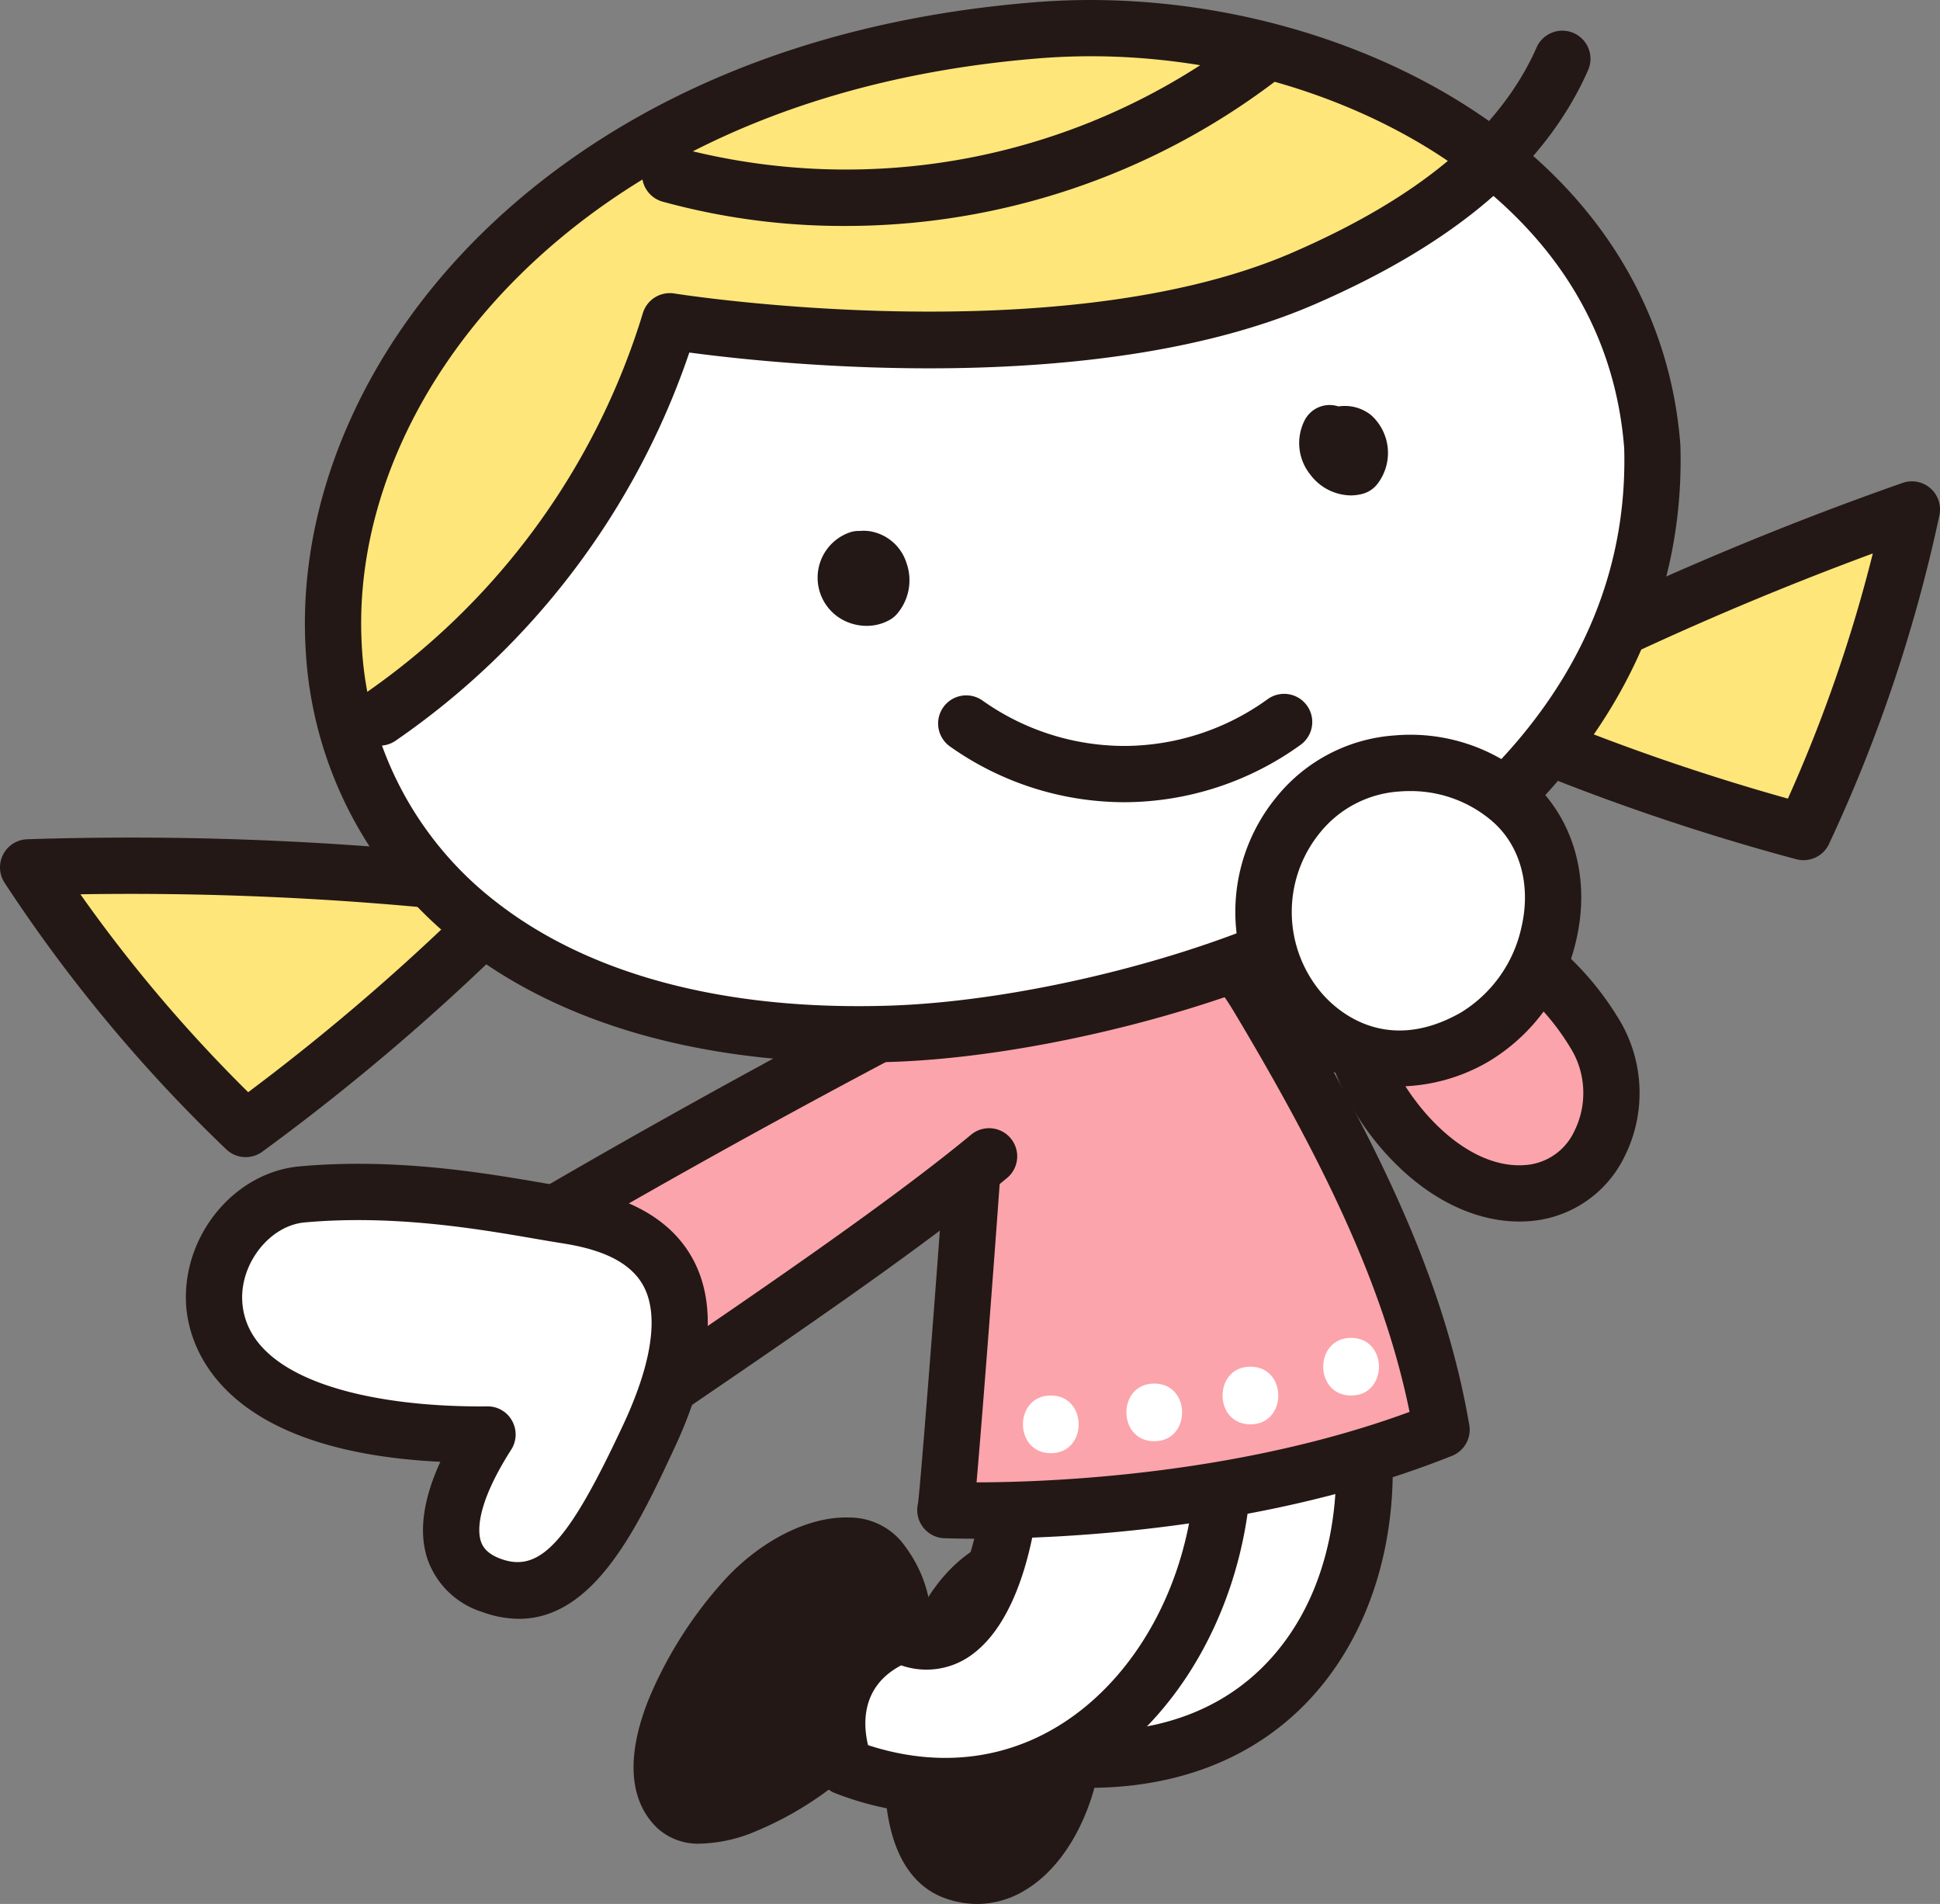
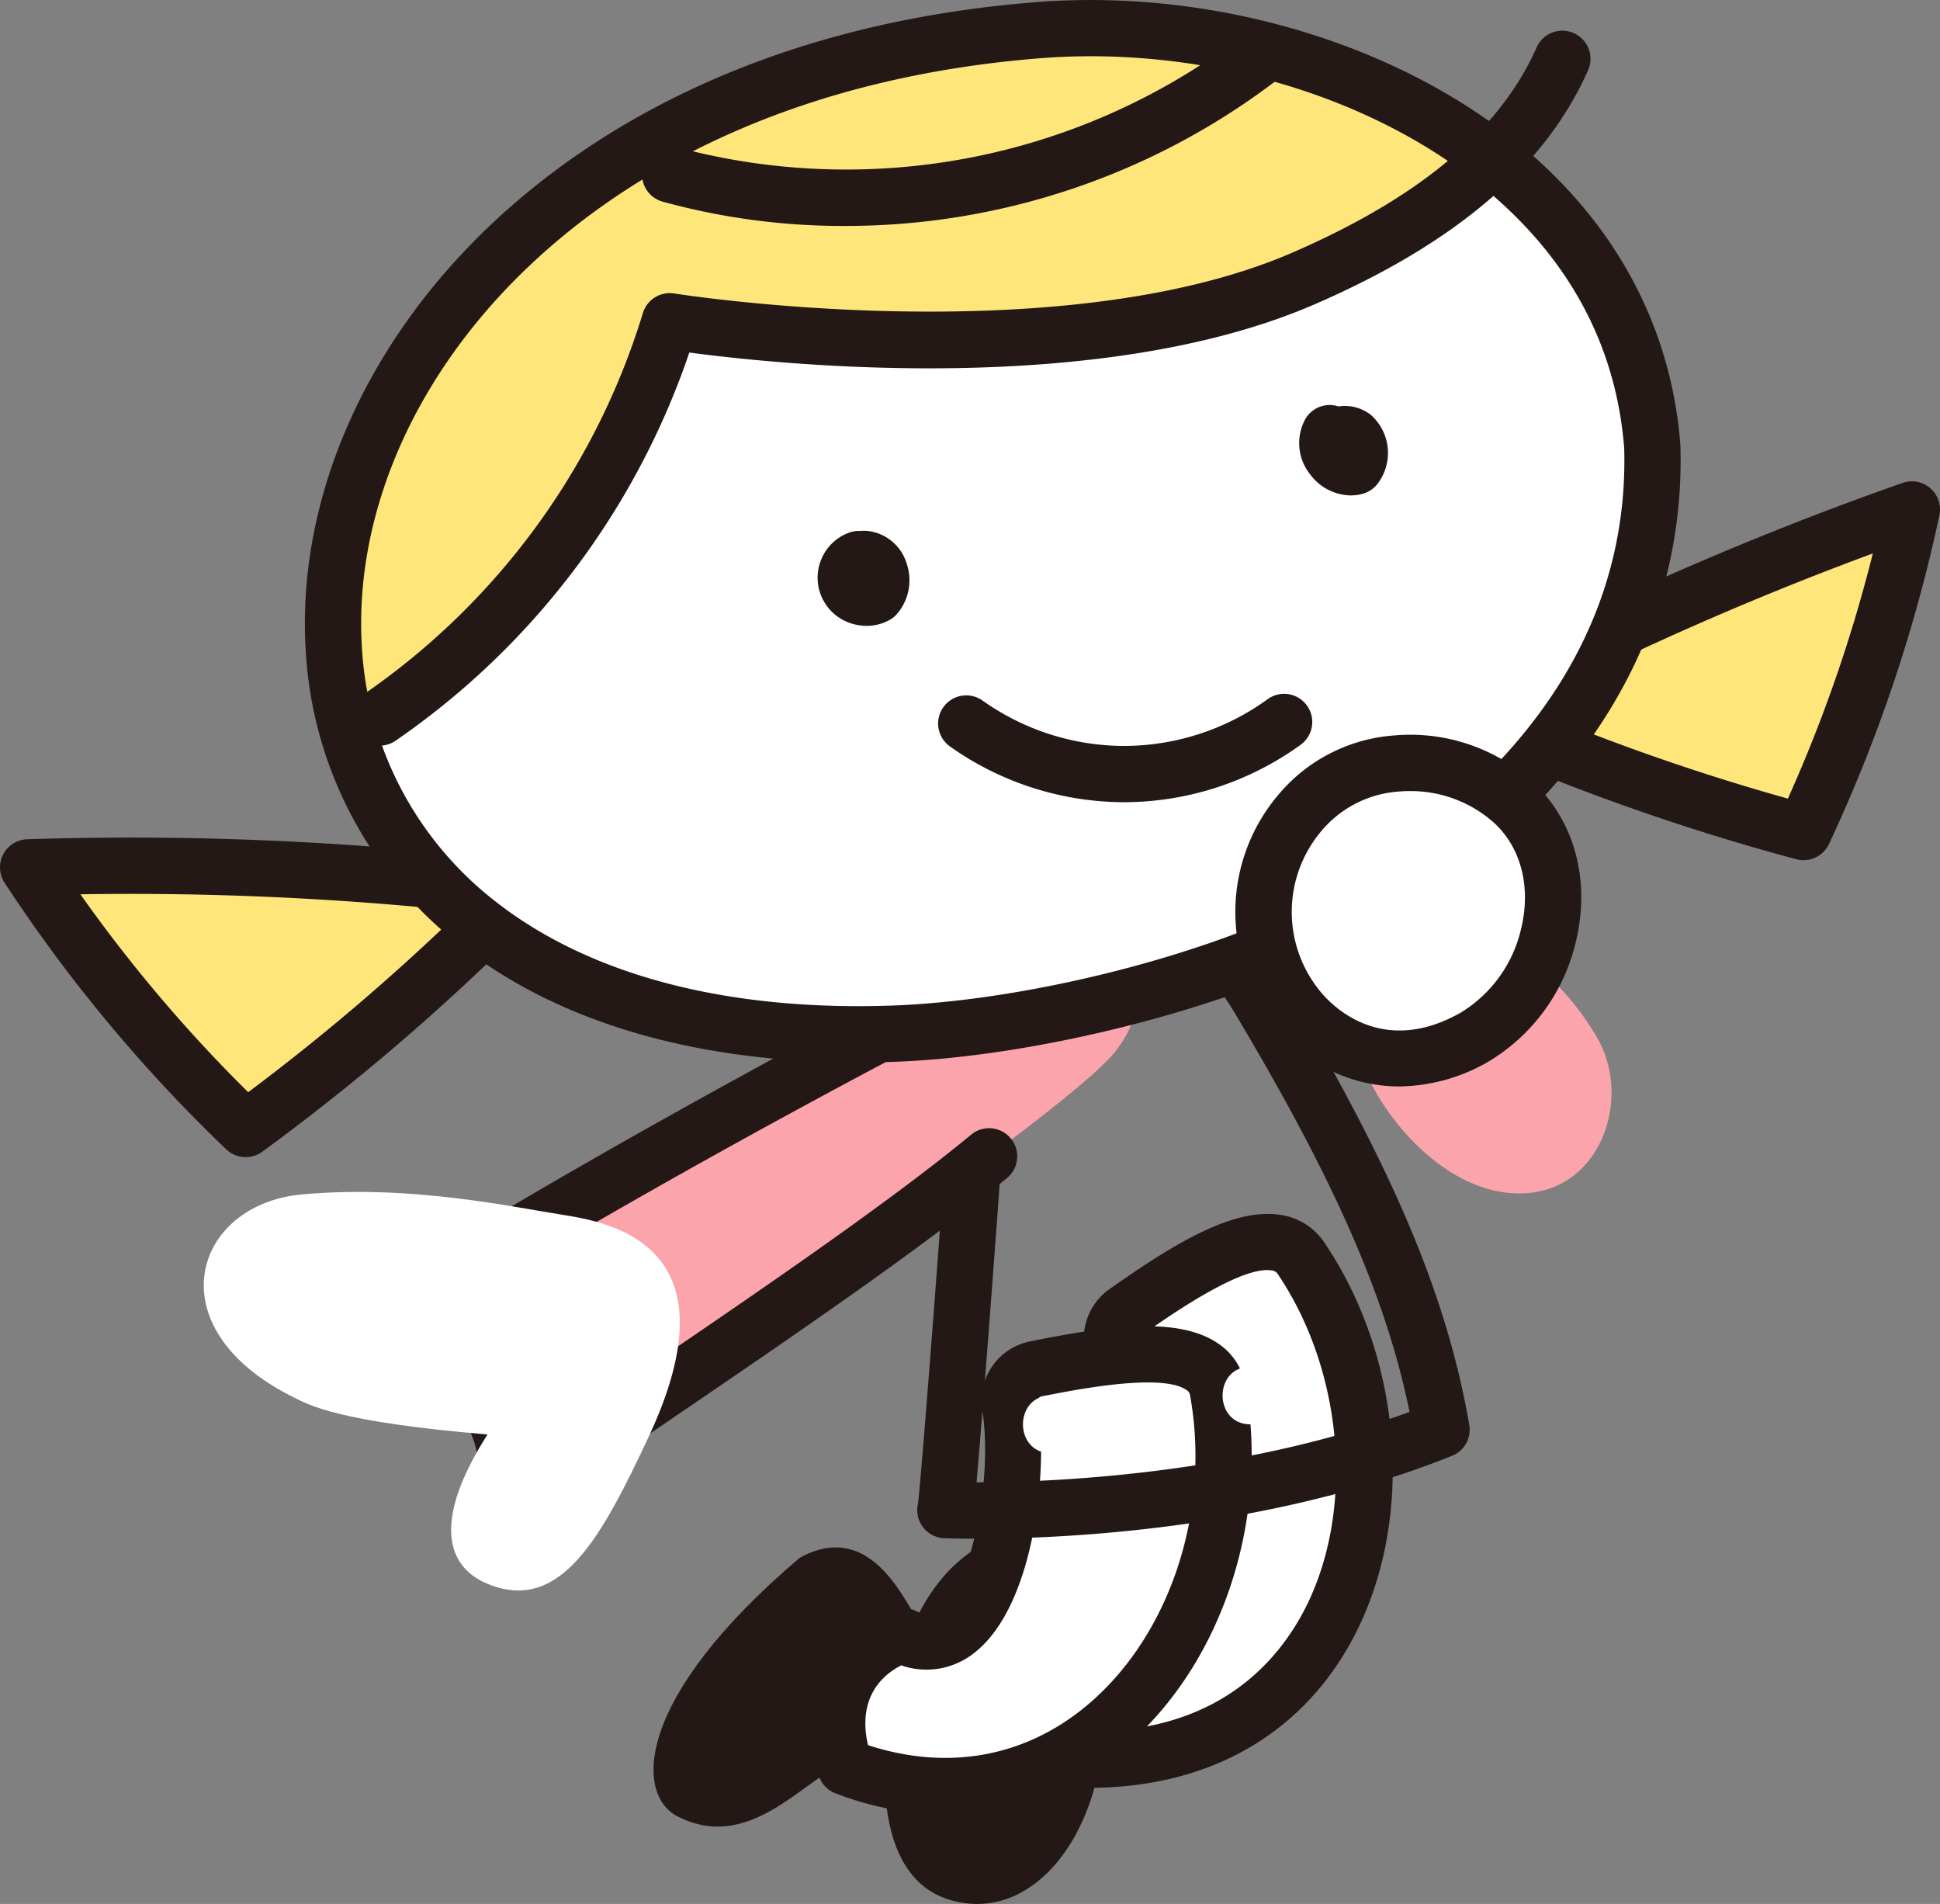
<svg xmlns="http://www.w3.org/2000/svg" width="257.627" height="252.778" viewBox="0 0 257.627 252.778">
  <rect x="0" y="0" width="257.627" height="252.778" fill="#808080" stroke="none" />
  <g id="グループ_697" data-name="グループ 697" transform="translate(-28.373 -2872.795)">
    <g id="グループ_632" data-name="グループ 632">
      <g id="グループ_631" data-name="グループ 631">
        <path id="パス_418" data-name="パス 418" d="M150.685,3087.283c-5.806,5.993-8.391,17.662-8.356,18.954-6.077.938-13.5,13-23.926,7.74-5.736-2.892-5.824-15.681,16.162-34.358C145.975,3073.311,150.113,3090.857,150.685,3087.283Z" fill="#231815" />
      </g>
    </g>
    <g id="グループ_634" data-name="グループ 634">
      <g id="グループ_633" data-name="グループ 633">
-         <path id="パス_419" data-name="パス 419" d="M115.685,3115.521h0c-2.662-2.531-5.015-7.581-1.11-17.27a55.3,55.3,0,0,1,10.134-15.824c4.858-5.226,11.157-8.346,16.463-8.158a9.052,9.052,0,0,1,6.908,3.184c6.942,8.657,4.617,20.136-6.067,29.957A45.023,45.023,0,0,1,128.556,3116a19.832,19.832,0,0,1-7.119,1.563A8.008,8.008,0,0,1,115.685,3115.521Zm2.568-2.708h0Zm11.928-25.3c-7.337,7.891-12.208,19.572-9.427,22.511,2.361.893,13.263-3.52,19.955-12.167,4.613-5.962,5.132-11.255,1.541-15.732a1.978,1.978,0,0,0-1.352-.391c-.065,0-.132,0-.2,0C138.107,3081.733,133.916,3083.5,130.181,3087.515Zm-9.348,22.59h0Zm-.143-.1Z" fill="#231815" />
-       </g>
+         </g>
    </g>
    <g id="グループ_636" data-name="グループ 636">
      <g id="グループ_635" data-name="グループ 635">
        <path id="パス_420" data-name="パス 420" d="M223.548,2995.6a35.668,35.668,0,0,1,16.968,15.053c4.524,7.924.565,19.83-9.371,20.551-10.686.777-20.537-10.869-22.97-20.333C205.626,3000.949,216.456,2992.6,223.548,2995.6Z" fill="#fca4ab" />
      </g>
    </g>
    <g id="グループ_638" data-name="グループ 638">
      <g id="グループ_637" data-name="グループ 637">
-         <path id="パス_421" data-name="パス 421" d="M213.958,3027.551a35.477,35.477,0,0,1-9.4-15.753,16.353,16.353,0,0,1,5.488-16.447c4.5-3.877,10.367-5.132,14.955-3.2h0a39.319,39.319,0,0,1,18.761,16.643,18.871,18.871,0,0,1,.193,17.853,15.27,15.27,0,0,1-12.538,8.277q-.633.045-1.268.045C224.606,3034.973,218.9,3032.37,213.958,3027.551Zm8.138-28.512c-1.963-.828-4.844-.036-7.171,1.971-1.042.9-4.348,4.2-3.132,8.928,1.948,7.575,10.353,18.176,19.081,17.537a7.773,7.773,0,0,0,6.487-4.339,11.4,11.4,0,0,0-.089-10.634,31.81,31.81,0,0,0-15.176-13.463Z" fill="#231815" />
-       </g>
+         </g>
    </g>
    <g id="グループ_640" data-name="グループ 640">
      <g id="グループ_639" data-name="グループ 639">
        <path id="パス_422" data-name="パス 422" d="M89.134,2989.96a422.183,422.183,0,0,0-57.025-2A198.568,198.568,0,0,0,61,3022.688a294.167,294.167,0,0,0,30.32-25.469C100.842,2988.061,108.068,2991.912,89.134,2989.96Z" fill="#ffe67a" />
      </g>
    </g>
    <g id="グループ_642" data-name="グループ 642">
      <g id="グループ_641" data-name="グループ 641">
        <path id="パス_423" data-name="パス 423" d="M58.421,3025.389A202.392,202.392,0,0,1,28.984,2990a3.736,3.736,0,0,1,3-5.781,427.272,427.272,0,0,1,57.53,2.021h0c5.138.529,8.284.62,9.975.669s4.542.13,5.149,3.138c.4,1.983-.588,3.532-2.939,4.6a26.241,26.241,0,0,0-7.789,5.257A298.637,298.637,0,0,1,63.207,3025.7a3.736,3.736,0,0,1-4.786-.315Zm30.33-31.713h0a420.3,420.3,0,0,0-49.7-2.151A194.9,194.9,0,0,0,61.331,3017.8a291.416,291.416,0,0,0,27.4-23.271q.416-.4.825-.77Z" fill="#231815" />
      </g>
    </g>
    <g id="グループ_644" data-name="グループ 644">
      <g id="グループ_643" data-name="グループ 643">
        <path id="パス_424" data-name="パス 424" d="M229.816,2962.909a422.1,422.1,0,0,1,52.448-22.474,198.608,198.608,0,0,1-14.391,42.825,294.193,294.193,0,0,1-37.475-12.791C218.213,2965.369,212.867,2971.571,229.816,2962.909Z" fill="#ffe67a" />
      </g>
    </g>
    <g id="グループ_646" data-name="グループ 646">
      <g id="グループ_645" data-name="グループ 645">
        <path id="パス_425" data-name="パス 425" d="M266.907,2986.869a298.724,298.724,0,0,1-37.952-12.954,26.24,26.24,0,0,0-9.162-2.088c-2.579-.149-4.061-1.235-4.4-3.23-.52-3.023,2.1-4.127,3.668-4.787s4.46-1.877,9.059-4.228a427.384,427.384,0,0,1,52.912-22.673,3.737,3.737,0,0,1,4.89,4.305,202.414,202.414,0,0,1-14.663,43.631,3.734,3.734,0,0,1-4.348,2.024Zm-35.391-20.633h0l-.722.367q.514.2,1.046.419a291.248,291.248,0,0,0,33.96,11.8,195.015,195.015,0,0,0,11.278-32.549A420.011,420.011,0,0,0,231.516,2966.236Zm-10.521,4.872h0Z" fill="#231815" />
      </g>
    </g>
    <g id="新規シンボル_9" data-name="新規シンボル 9">
      <g id="グループ_648" data-name="グループ 648">
        <g id="グループ_647" data-name="グループ 647">
          <path id="パス_426" data-name="パス 426" d="M201.2,3039.923c17.019,25.321,8.771,68.214-30.495,66.443-3.489,4.5-7.379,17.877-15.6,14.919-7.552-2.718-4.649-17.264-1.268-26.995,3.12-8.981,5.168-10.58,9.517-10.824,2.859-.16,8.09,3.567,10.877,3.545,12.849-.1,8.627-24.7,2.512-34.144a4.308,4.308,0,0,1,1.129-5.877C184.845,3042.1,197.075,3033.653,201.2,3039.923Z" fill="#fff" />
        </g>
      </g>
      <g id="グループ_650" data-name="グループ 650">
        <g id="グループ_649" data-name="グループ 649">
          <path id="パス_427" data-name="パス 427" d="M173.229,3085.7c-2.9,7.825-.565,19.546-.013,20.714-5.184,3.307-7.123,17.336-18.78,16.724-6.415-.337-11.648-12.007.951-37.959C163.289,3074.812,174.144,3089.205,173.229,3085.7Z" fill="#231815" />
        </g>
      </g>
      <g id="グループ_652" data-name="グループ 652">
        <g id="グループ_651" data-name="グループ 651">
          <path id="パス_428" data-name="パス 428" d="M176.052,3109.275a3.736,3.736,0,0,0,2.612-6.407c-.7-.688-6.7-6.907-.644-13.4a3.736,3.736,0,0,0-5.467-5.094c-7.353,7.893-5.12,17.967.887,23.84A3.722,3.722,0,0,0,176.052,3109.275Z" fill="#231815" />
        </g>
      </g>
      <g id="グループ_654" data-name="グループ 654">
        <g id="グループ_653" data-name="グループ 653">
          <path id="パス_429" data-name="パス 429" d="M153.838,3124.8c-3.455-1.244-7.643-4.918-7.973-15.359a55.306,55.306,0,0,1,2.9-18.565c3.982-11.461,12.574-15.9,18.636-14.262a14.488,14.488,0,0,1,8.858,6.149,3.916,3.916,0,0,0,1.334-1.533c2.591-4.809,1.123-18.442-3.987-26.332a8.022,8.022,0,0,1,2.12-10.967c8.041-5.641,16.44-11.04,22.992-9.792a8.461,8.461,0,0,1,5.59,3.714c10.654,15.863,12.014,37.762,3.3,53.259-6.831,12.153-18.79,18.837-33.9,19.038-1.365,4.992-4.319,10.674-9.218,13.607a12.273,12.273,0,0,1-6.357,1.816A12.675,12.675,0,0,1,153.838,3124.8Zm17.034-22.167c17.5.788,26.089-7.821,30.226-15.182,7.268-12.931,6.006-32.043-3-45.444l-.021-.031a1,1,0,0,0-.76-.5c-3.994-.764-13.661,6.018-17.3,8.57a.574.574,0,0,0-.138.788c5.025,7.76,9.2,24.838,4.293,33.938a10.936,10.936,0,0,1-9.912,5.973,3.721,3.721,0,0,1-3.521-2.408c-1.085-2.851-2.9-3.866-5.287-4.512-1.953-.528-6.944,1.777-9.628,9.5-3.568,10.272-3.283,23.063.546,24.441a4.7,4.7,0,0,0,4.288-.423c3-1.8,5.614-6.537,6.35-11.526a3.736,3.736,0,0,1,3.694-3.19C170.758,3102.63,170.815,3102.631,170.872,3102.633Zm30.32-62.71h0Z" fill="#231815" />
        </g>
      </g>
    </g>
    <g id="グループ_655" data-name="グループ 655">
      <path id="パス_430" data-name="パス 430" d="M146.452,3089.7c11.8,5.086,17.848-19.133,16.055-30.238a4.307,4.307,0,0,1,3.4-4.925c8.354-1.668,22.949-4.47,24.2,2.93,5.376,30.031-15.991,65.969-51.216,48.528Z" fill="#fff" />
    </g>
    <g id="グループ_657" data-name="グループ 657">
      <g id="グループ_656" data-name="グループ 656">
        <path id="パス_431" data-name="パス 431" d="M139.335,3110.889a3.733,3.733,0,0,1-2.146-2.1c-3.132-7.795-1.117-17.915,8.792-22.176a3.729,3.729,0,0,1,1.476-.3h.954a3.741,3.741,0,0,1,1.479.305,2.831,2.831,0,0,0,3.281-.276c4.525-3.526,7.017-17.791,5.648-26.275a8.022,8.022,0,0,1,6.357-9.185c9.634-1.923,19.5-3.484,24.989.3a8.431,8.431,0,0,1,3.617,5.635c3.226,18.022-3.352,37.4-16.369,48.216A36.13,36.13,0,0,1,154,3113.688,41.452,41.452,0,0,1,139.335,3110.889Zm1.314-3.495h0Zm25.99-49.192a.575.575,0,0,0-.444.666c1.379,8.541-.259,26.993-8.431,33.361a10.173,10.173,0,0,1-9.716,1.666c-5.444,2.852-5.032,7.993-4.4,10.593,10.544,3.437,20.779,1.614,28.988-5.208,11.016-9.154,16.558-25.692,13.784-41.19a1,1,0,0,0-.5-.762c-1.054-.726-2.923-.995-5.127-.995C176,3056.333,169.626,3057.606,166.639,3058.2Z" fill="#231815" />
      </g>
    </g>
    <g id="グループ_659" data-name="グループ 659">
      <g id="グループ_658" data-name="グループ 658">
        <path id="パス_432" data-name="パス 432" d="M250.685,2934.932l-.018-.01.016-.014Z" fill="#fff" />
      </g>
    </g>
    <g id="グループ_661" data-name="グループ 661">
      <g id="グループ_660" data-name="グループ 660">
-         <path id="パス_433" data-name="パス 433" d="M219.809,3062.616c-3.236-18.735-11.723-36.319-24.509-57.654s-38.654-3.383-39.732,13.716-1.476,55.447-1.654,54.6C153.914,3073.275,189.139,3074.873,219.809,3062.616Z" fill="#fca4ab" />
-       </g>
+         </g>
    </g>
    <g id="グループ_663" data-name="グループ 663">
      <g id="グループ_662" data-name="グループ 662">
        <path id="パス_434" data-name="パス 434" d="M154.068,3077.02a3.747,3.747,0,0,1-3.779-4.646c.479-3.9,3.472-42.752,4.517-59.351.666-10.564,8.464-20.01,18.542-22.46,9.664-2.351,19.066,2.316,25.156,12.478,14.775,24.653,22.014,41.729,24.987,58.939a3.735,3.735,0,0,1-2.3,4.1c-24.83,9.923-52.122,11-62.826,11C156.206,3077.089,154.719,3077.044,154.068,3077.02Zm38.027-70.138c-4.448-7.422-10.479-10.638-16.982-9.058-6.868,1.669-12.392,8.406-12.849,15.669-.488,7.734-1.517,22.025-2.622,36.409-.507,6.591-.978,12.519-1.328,16.691-.093,1.116-.179,2.125-.256,3.007,9.535-.012,34.607-.931,57.5-9.355C212.437,3044.975,205.481,3029.217,192.1,3006.882Z" fill="#231815" />
      </g>
    </g>
    <g id="グループ_665" data-name="グループ 665">
      <g id="グループ_664" data-name="グループ 664">
        <path id="パス_435" data-name="パス 435" d="M176.7,3012.127c2.738-3.725,3.485-7.175.526-9.742-2.476-2.148-5.227-4.133-10.553-1.587-28.728,13.733-60.714,32.364-90.481,48.717,6.991-2.066,23.955,9.932,18.283,23.556C95.466,3070.678,169.666,3021.694,176.7,3012.127Z" fill="#fca4ab" />
      </g>
    </g>
    <g id="グループ_667" data-name="グループ 667">
      <g id="グループ_666" data-name="グループ 666">
        <path id="パス_436" data-name="パス 436" d="M97.252,3074.075a5.431,5.431,0,0,0,3.2-1.039c4.512-3.288,11-7.71,18.517-12.829,14.273-9.725,32.037-21.828,43.117-31a3.736,3.736,0,1,0-4.763-5.757c-10.812,8.946-28.416,20.939-42.561,30.577-6.009,4.093-11.366,7.743-15.625,10.754-.794-5.167-3.823-10.134-8.675-14.053a26.816,26.816,0,0,0-4.422-2.914c24.561-15,52.784-30.637,82.193-45.538a3.736,3.736,0,0,0-3.377-6.665c-32.8,16.619-64.148,34.162-90.65,50.732a3.735,3.735,0,0,0,3.039,6.75c1.255-.369,4.833.468,8.522,3.447,4.11,3.32,6.382,7.7,6.078,11.726a5.342,5.342,0,0,0,2.758,5.118A5.441,5.441,0,0,0,97.252,3074.075Z" fill="#231815" />
      </g>
    </g>
    <g id="グループ_669" data-name="グループ 669">
      <g id="グループ_668" data-name="グループ 668">
        <path id="パス_437" data-name="パス 437" d="M114.543,3063.487c-6.348,13.606-11.666,23.138-20.908,19.791-6.225-2.254-7.8-8.642-.522-20.032-20.045-1.7-23.708-3.916-25.9-5.015-18.394-9.212-13.124-25.559,1.277-26.861s27.644,1.62,35.07,2.788S125.856,3039.24,114.543,3063.487Z" fill="#fff" />
      </g>
    </g>
    <g id="グループ_671" data-name="グループ 671">
      <g id="グループ_670" data-name="グループ 670">
-         <path id="パス_438" data-name="パス 438" d="M92.363,3086.791a11.228,11.228,0,0,1-7.2-6.947c-1.207-3.556-.638-7.905,1.686-12.975-30.308-1.481-33.531-16.256-33.769-20.994-.459-9.1,6.443-17.446,15.07-18.226,12.8-1.156,24.617.878,32.44,2.223,1.3.223,2.482.427,3.547.595,3.023.475,12.222,1.921,16.3,9.589,3.237,6.083,2.393,14.5-2.512,25.011h0c-4.778,10.24-10.566,22.65-20.629,22.65A14.476,14.476,0,0,1,92.363,3086.791Zm18.794-24.883c3.8-8.154,4.734-14.5,2.688-18.341-2.088-3.923-7.2-5.143-10.868-5.719-1.1-.172-2.32-.383-3.654-.612-7.438-1.28-18.68-3.214-30.5-2.145-4.588.414-8.536,5.376-8.282,10.408.534,10.579,17.166,14.165,32.532,14.012a3.688,3.688,0,0,1,3.307,1.924,3.737,3.737,0,0,1-.12,3.824c-4.81,7.522-4.415,11.026-4.022,12.183.225.664.747,1.627,2.668,2.323,5.2,1.881,8.989-2.293,16.25-17.857Z" fill="#231815" />
-       </g>
+         </g>
    </g>
    <g id="グループ_673" data-name="グループ 673">
      <g id="グループ_672" data-name="グループ 672">
        <path id="パス_439" data-name="パス 439" d="M154.161,3009.494c18.182-.643,36.593-6.244,52.5-15.069,23.351-12.952,41.98-33.854,41.131-62.338-3.012-39.139-46.488-58.1-81.686-55.275C52.615,2885.929,35,3013.708,154.161,3009.494Z" fill="#fff" />
      </g>
    </g>
    <g id="グループ_675" data-name="グループ 675">
      <g id="グループ_674" data-name="グループ 674">
        <path id="パス_440" data-name="パス 440" d="M207.75,2938.568a6.093,6.093,0,0,0,1.535-.2,3.737,3.737,0,0,0,2.119-1.475,6.742,6.742,0,0,0-.979-9.008,5.6,5.6,0,0,0-4.307-1.13,3.736,3.736,0,0,0-4.407,1.683,6.655,6.655,0,0,0,.657,7.352A6.833,6.833,0,0,0,207.75,2938.568Z" fill="#231815" />
      </g>
    </g>
    <g id="グループ_677" data-name="グループ 677">
      <g id="グループ_676" data-name="グループ 676">
        <path id="パス_441" data-name="パス 441" d="M143.456,2955.887a6.245,6.245,0,0,0,3.05-.782,3.746,3.746,0,0,0,.907-.712,6.863,6.863,0,0,0,1.341-6.849,6.135,6.135,0,0,0-4.82-4.212,5.342,5.342,0,0,0-1.37-.044,3.655,3.655,0,0,0-1.515.253,6.365,6.365,0,0,0,.387,12.029A6.633,6.633,0,0,0,143.456,2955.887Z" fill="#231815" />
      </g>
    </g>
    <g id="グループ_679" data-name="グループ 679">
      <g id="グループ_678" data-name="グループ 678">
        <path id="パス_442" data-name="パス 442" d="M177.663,2979.3h.183a40.143,40.143,0,0,0,23.255-7.629,3.736,3.736,0,0,0-4.4-6.041,32.617,32.617,0,0,1-18.894,6.2h-.148a32.617,32.617,0,0,1-18.8-6.019,3.736,3.736,0,1,0-4.341,6.082A40.152,40.152,0,0,0,177.663,2979.3Z" fill="#231815" />
      </g>
    </g>
    <g id="グループ_681" data-name="グループ 681">
      <g id="グループ_680" data-name="グループ 680">
        <path id="パス_443" data-name="パス 443" d="M227.058,2892.858c-6.2,10.206-26.972,33.9-110.074,21.87-7.29,24.056-30.617,53.579-42.645,55.4-1.093-30.981,3.645-57.588,48.841-82.009S221.956,2885.933,227.058,2892.858Z" fill="#ffe67a" />
      </g>
    </g>
    <g id="グループ_683" data-name="グループ 683">
      <g id="グループ_682" data-name="グループ 682">
        <path id="パス_444" data-name="パス 444" d="M140.461,2902.794a94.394,94.394,0,0,0,57.048-19.041,3.736,3.736,0,1,0-4.552-5.925,86.765,86.765,0,0,1-74.479,14.573,3.736,3.736,0,1,0-1.983,7.2A90.365,90.365,0,0,0,140.461,2902.794Z" fill="#231815" />
      </g>
    </g>
    <g id="グループ_685" data-name="グループ 685">
      <g id="グループ_684" data-name="グループ 684">
        <path id="パス_445" data-name="パス 445" d="M78.794,2971.792a3.719,3.719,0,0,0,2.11-.655,102.624,102.624,0,0,0,39.009-51.538c11.978,1.6,54.365,6.066,83.117-6.434,18.722-8.139,30.57-18.286,36.223-31.022a3.736,3.736,0,1,0-6.829-3.032c-4.858,10.946-15.448,19.844-32.373,27.2-31.037,13.493-81.625,5.53-82.132,5.448a3.738,3.738,0,0,0-4.172,2.6,95.09,95.09,0,0,1-37.07,50.612,3.736,3.736,0,0,0,2.117,6.817Z" fill="#231815" />
      </g>
    </g>
    <g id="グループ_687" data-name="グループ 687">
      <g id="グループ_686" data-name="グループ 686">
        <path id="パス_446" data-name="パス 446" d="M89.78,2998.524a53.341,53.341,0,0,1-20.826-39.684c-1.083-19.371,7.484-39.472,23.5-55.149,12.549-12.281,35.461-27.559,73.352-30.6,23.845-1.913,48.888,5.636,65.361,19.706,12.147,10.377,19.184,23.865,20.349,39.006,0,.059.007.117.009.176.791,26.539-14.5,49.878-43.053,65.716-15.406,8.546-41.987,15.463-61.828,16.089h0q-2.162.067-4.278.068C120.848,3013.849,102.73,3008.583,89.78,2998.524Zm56.631,7.788c18.811-.593,43.935-7.108,58.44-15.154,15.037-8.341,40.112-27.074,39.211-58.872-1.043-13.268-7.013-24.643-17.745-33.81-15.017-12.828-37.972-19.7-59.91-17.94-35.663,2.865-57.057,17.077-68.724,28.5C83.2,2923.2,75.452,2941.2,76.414,2958.423a45.971,45.971,0,0,0,17.949,34.2c12.409,9.638,30.4,14.368,52.048,13.689Z" fill="#231815" />
      </g>
    </g>
    <g id="グループ_692" data-name="グループ 692">
      <g id="グループ_689" data-name="グループ 689">
        <g id="グループ_688" data-name="グループ 688">
          <path id="パス_447" data-name="パス 447" d="M234.032,2996.852c1.5-6.337.208-13.2-4.916-17.741-8.059-7.149-21.409-6.781-28.28,1.8-13.1,16.357,3.655,40.776,23.373,29.569A21.378,21.378,0,0,0,234.032,2996.852Z" fill="#fff" />
        </g>
      </g>
      <g id="グループ_691" data-name="グループ 691">
        <g id="グループ_690" data-name="グループ 690">
          <path id="パス_448" data-name="パス 448" d="M198.191,3009.48a24.018,24.018,0,0,1-.27-30.909,22.132,22.132,0,0,1,15.615-8.135,24.2,24.2,0,0,1,18.059,5.881c5.766,5.115,8.036,13.113,6.072,21.4h0a25.227,25.227,0,0,1-11.612,16.01,24.083,24.083,0,0,1-11.9,3.309A20.735,20.735,0,0,1,198.191,3009.48Zm15.979-31.6a14.737,14.737,0,0,0-10.418,5.361,16.619,16.619,0,0,0,.124,21.39c1.766,2.07,8.317,8.377,18.487,2.6a17.642,17.642,0,0,0,8.034-11.238h0c1.318-5.56-.087-10.825-3.76-14.083a16.6,16.6,0,0,0-11-4.088C215.148,2977.818,214.659,2977.839,214.17,2977.881Z" fill="#231815" />
        </g>
      </g>
    </g>
    <g id="グループ_693" data-name="グループ 693">
      <path id="パス_449" data-name="パス 449" d="M167.919,3058.07c4.926,0,4.934,7.655,0,7.655S162.986,3058.07,167.919,3058.07Z" fill="#fff" />
    </g>
    <g id="グループ_694" data-name="グループ 694">
      <path id="パス_450" data-name="パス 450" d="M181.656,3056.483c4.926,0,4.934,7.655,0,7.655S176.722,3056.483,181.656,3056.483Z" fill="#fff" />
    </g>
    <g id="グループ_695" data-name="グループ 695">
      <path id="パス_451" data-name="パス 451" d="M194.427,3054.242c4.926,0,4.934,7.655,0,7.655S189.493,3054.242,194.427,3054.242Z" fill="#fff" />
    </g>
    <g id="グループ_696" data-name="グループ 696">
-       <path id="パス_452" data-name="パス 452" d="M207.794,3050.415c4.926,0,4.934,7.655,0,7.655S202.86,3050.415,207.794,3050.415Z" fill="#fff" />
-     </g>
+       </g>
  </g>
</svg>